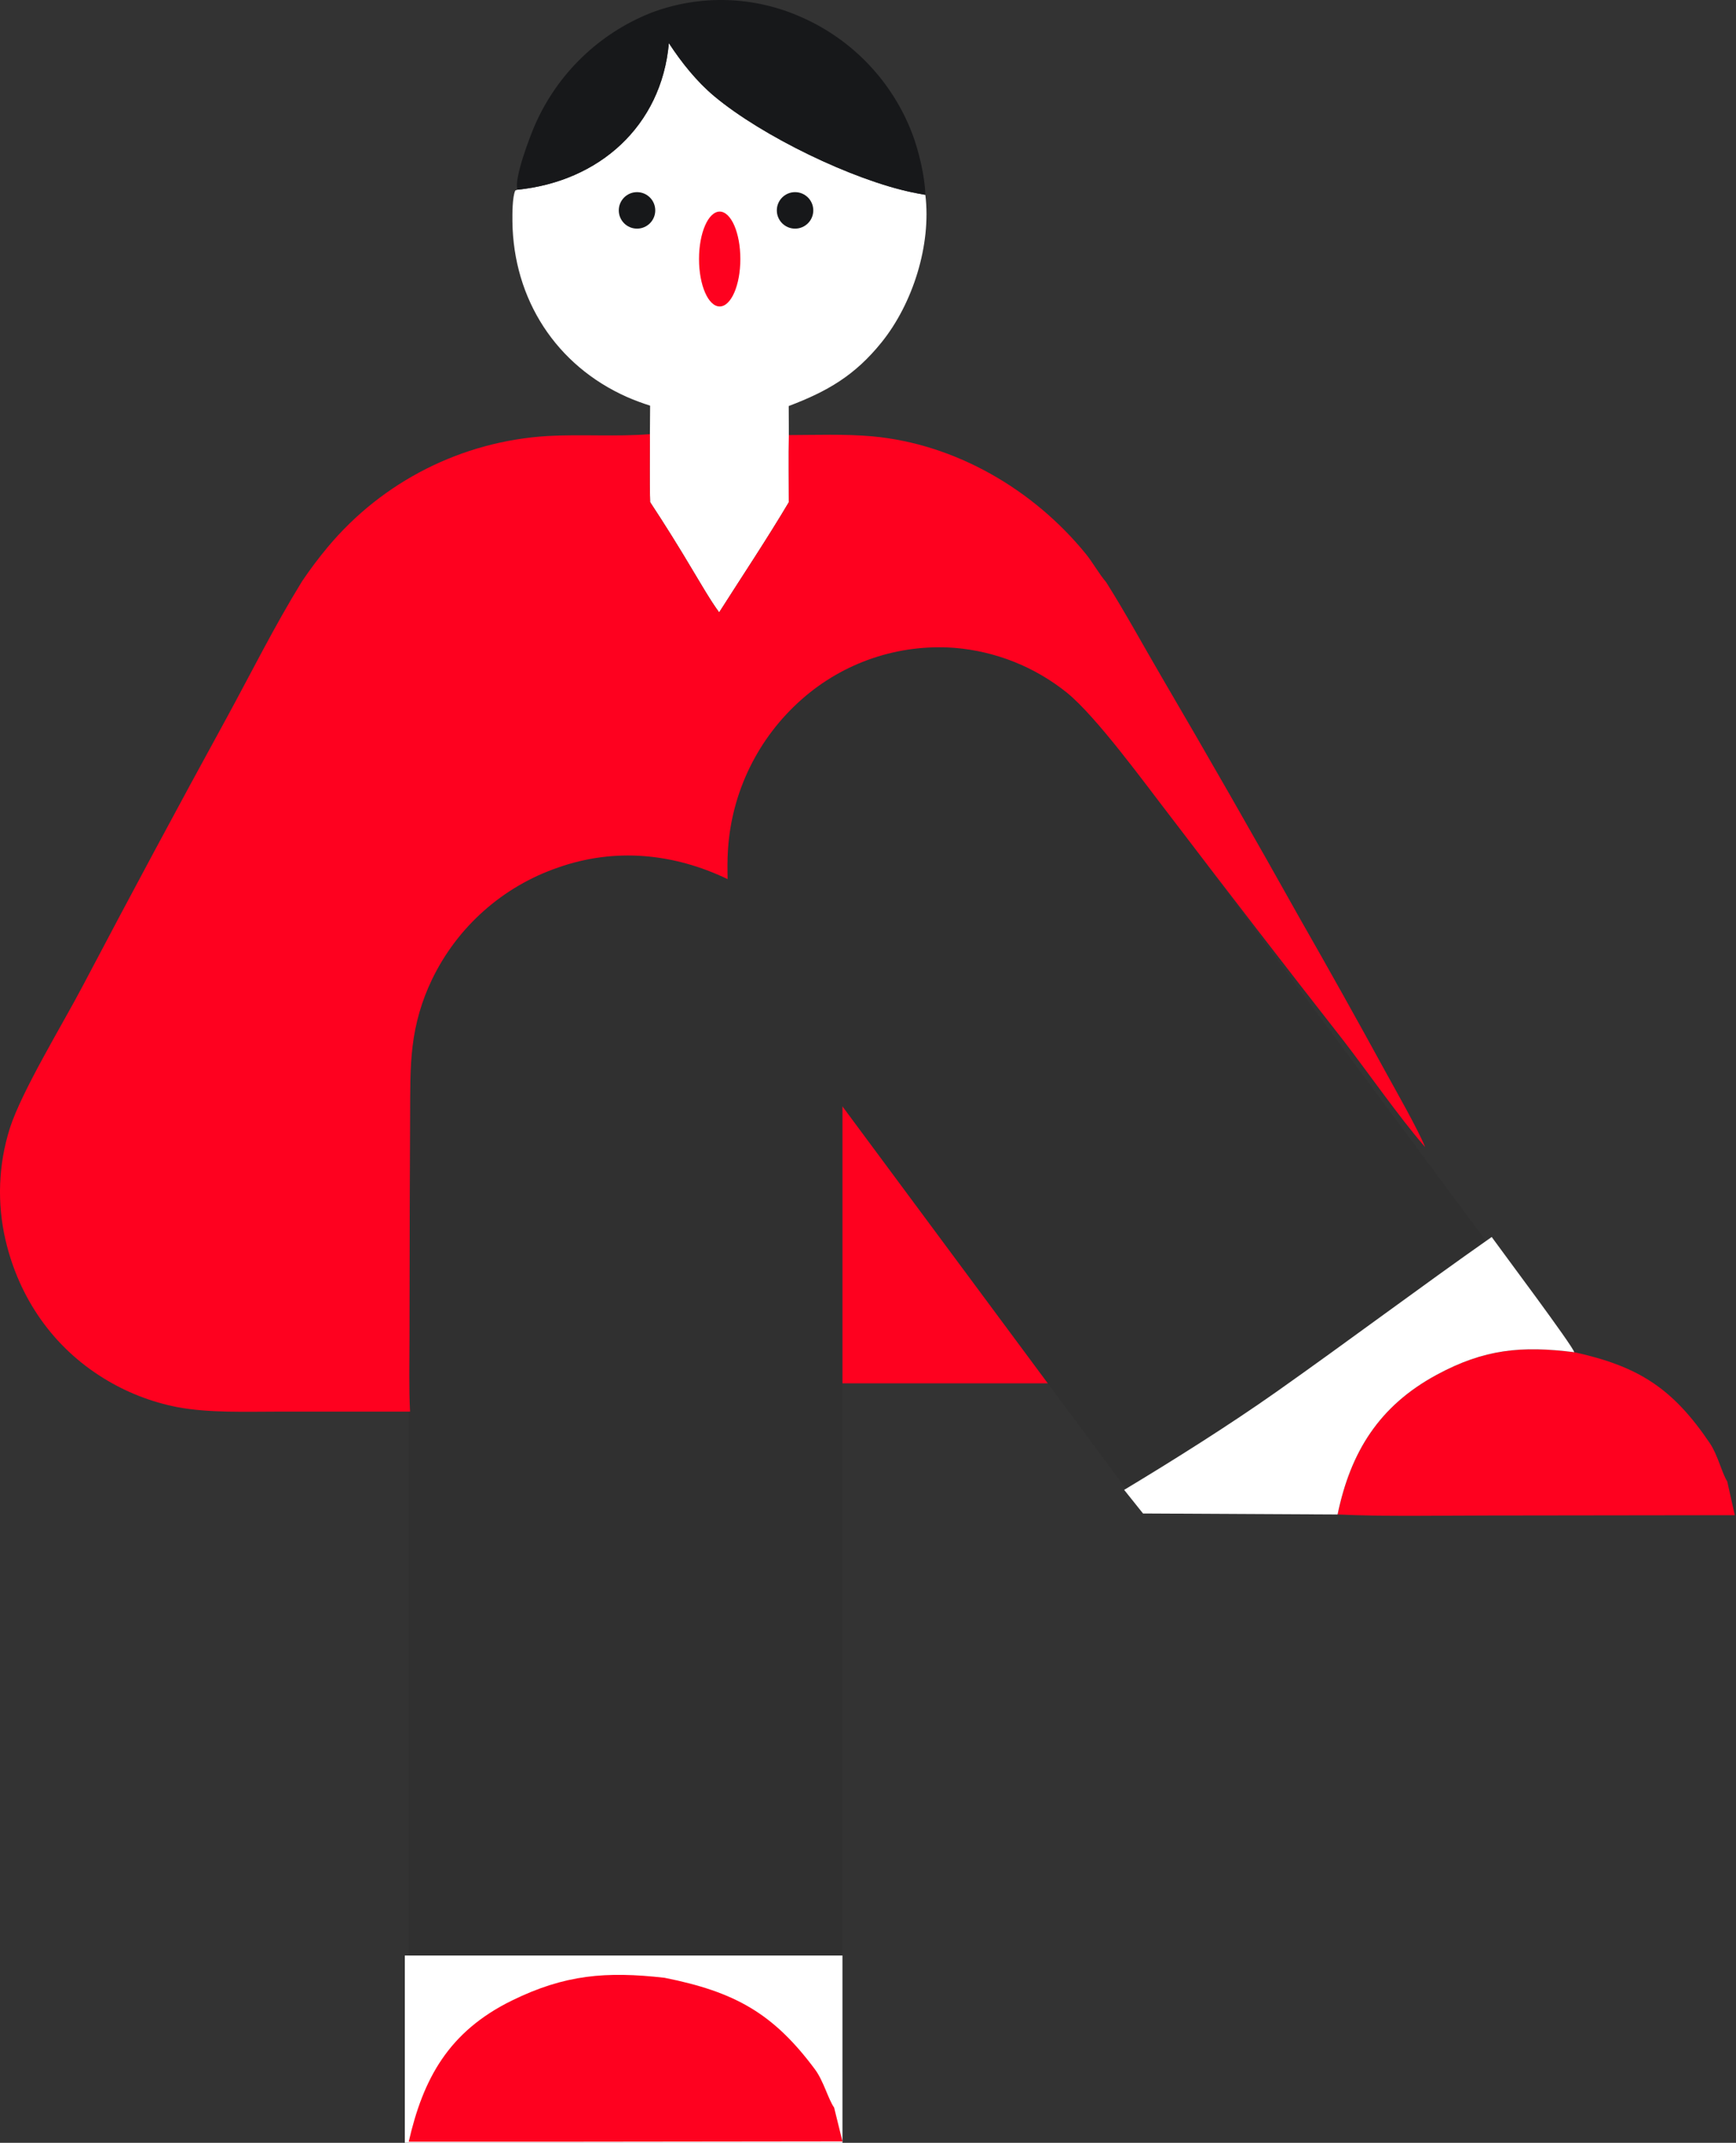
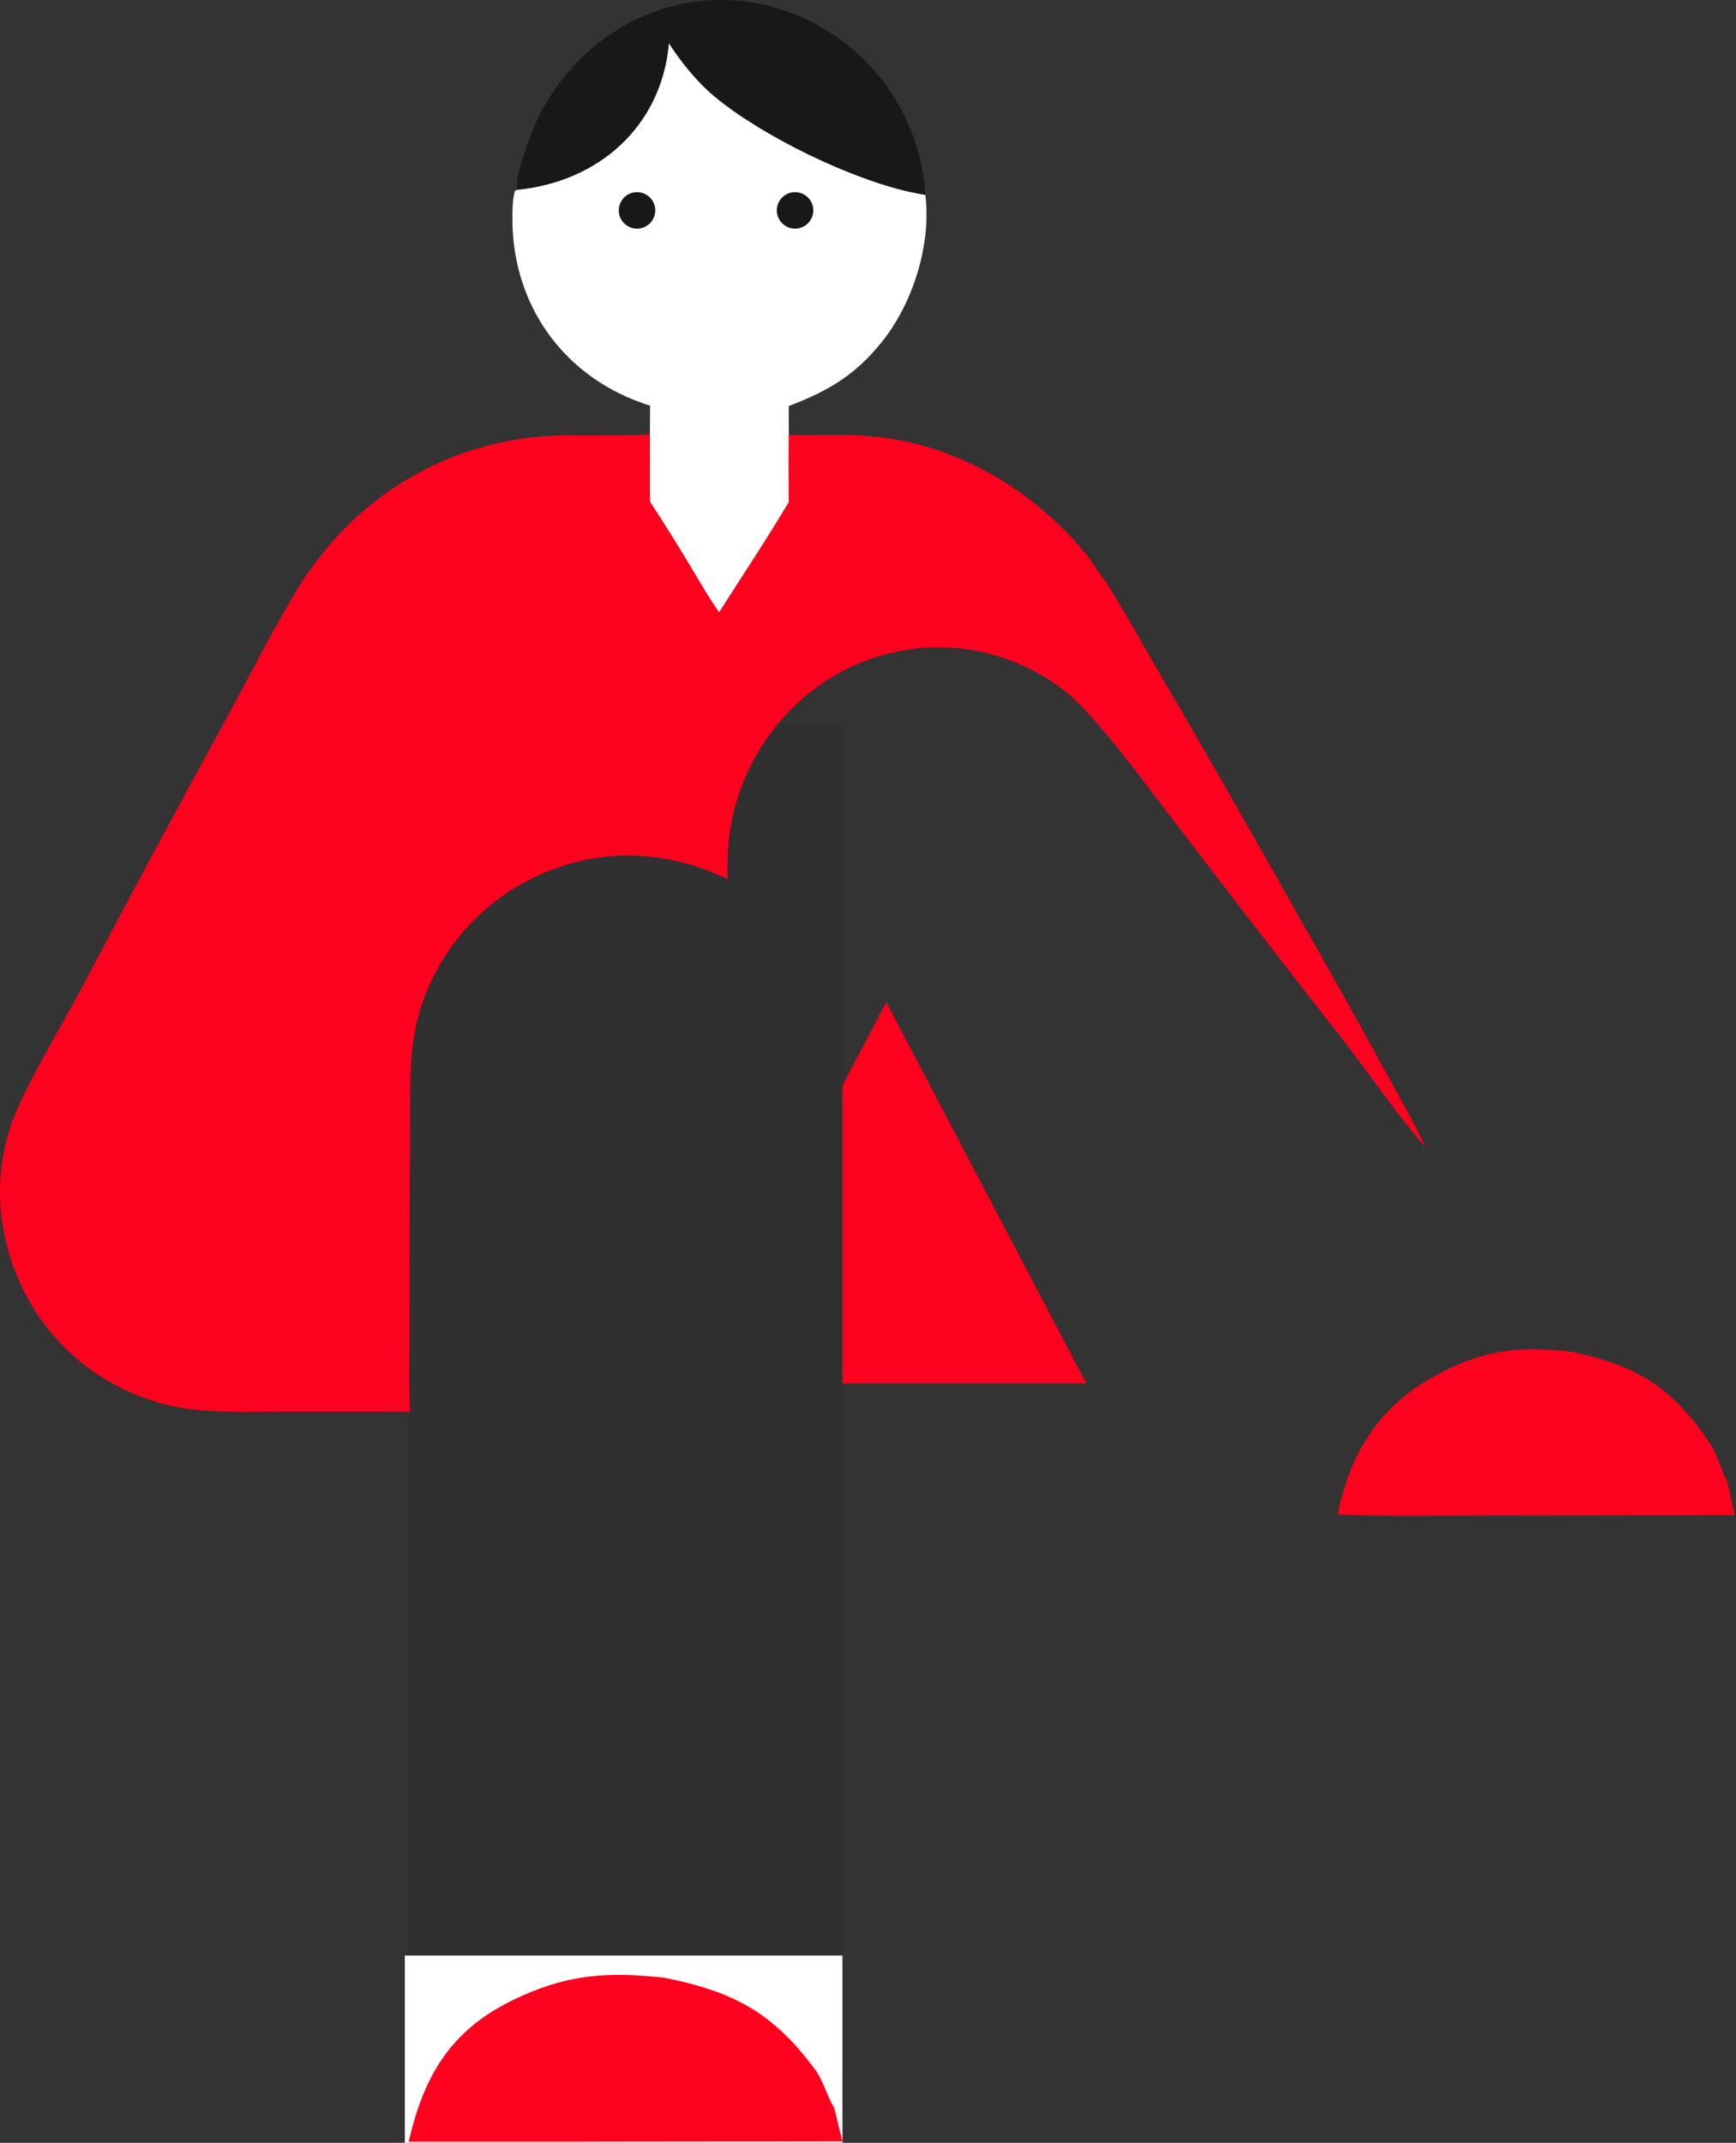
<svg xmlns="http://www.w3.org/2000/svg" width="714" height="881" viewBox="0 0 714 881" fill="none">
  <rect x="0" y="0" width="714" height="881" fill="#333333" stroke="none" />
  <path d="M364.5 412L446.772 568.75H282.228L364.5 412Z" fill="#FE011F" />
  <rect x="168.102" y="297.328" width="178.399" height="554.637" fill="#303030" />
-   <rect x="248.633" y="322.961" width="179.615" height="371.104" transform="rotate(-36.566 248.633 322.961)" fill="#303030" />
  <rect x="166.5" y="804" width="180" height="77" fill="white" />
  <path d="M275.106 17.734C280.207 25.576 286.588 33.566 293.815 39.59C313.593 56.073 350.628 73.94 375.135 79.077C376.948 79.457 378.766 79.801 380.59 80.109C383.095 100.634 375.45 124.782 362.59 140.737C351.6 154.375 340.359 160.887 324.389 166.944L324.446 178.875C324.309 187.982 324.423 197.38 324.423 206.511C315.526 221.496 305.2 236.986 295.788 251.767C292.3 247.101 287.777 239.209 284.667 234.067C279.126 224.729 273.368 215.521 267.398 206.452C267.107 197.542 267.318 187.489 267.307 178.492L267.387 166.78C264.168 165.764 261 164.579 257.901 163.233C228.709 150.287 211.133 123.016 210.752 91.035C210.716 87.983 210.711 81.024 211.92 78.329L212.854 77.998C246.362 74.6 272.059 51.901 275.106 17.734Z" fill="white" />
  <path d="M212.85 78.001C211.19 73.733 218.055 55.838 220.007 51.42C229.213 30.339 246.381 13.752 267.766 5.275C287.922 -2.377 310.302 -1.68 329.943 7.21C350.796 16.468 367.086 33.666 375.206 54.985C377.859 61.932 380.432 72.666 380.586 80.111C378.762 79.804 376.944 79.46 375.131 79.079C350.624 73.943 313.59 56.076 293.811 39.593C286.584 33.569 280.203 25.579 275.102 17.737C272.055 51.904 246.358 74.602 212.85 78.001Z" fill="#17181A" />
  <path d="M550.148 622.664C555.489 596.859 567.331 577.984 590.883 565.239C610.478 554.638 625.808 553.226 647.479 555.942C673.621 561.7 687.847 570.505 703.308 593.462C706.493 598.197 708.271 605.813 710.398 609.078L713.503 622.961L611.999 623.093C592.787 623.087 569.12 623.59 550.148 622.664Z" fill="#FE011F" />
  <path d="M168.102 880.56C174.021 854.655 184.482 835.277 210.587 822.483C232.306 811.841 249.298 810.423 273.318 813.149C302.294 818.93 318.063 827.769 335.2 850.815C338.73 855.568 340.701 863.214 343.059 866.491L346.5 880.428L233.992 880.56C212.697 880.554 190.296 880.56 168.102 880.56Z" fill="#FE011F" />
  <path d="M124.228 238.999C127.509 234.126 131.04 229.424 134.805 224.912C157.362 197.905 190.055 181.393 225.178 179.269C238.928 178.481 253.783 179.618 267.3 178.5C267.312 187.497 267.1 197.55 267.392 206.459C273.361 215.529 279.119 224.737 284.66 234.075C287.77 239.217 292.293 247.109 295.781 251.774C305.193 236.994 315.519 221.504 324.416 206.519C324.416 197.387 324.302 187.99 324.439 178.883C335.515 178.856 347.711 178.398 358.73 179.394C392.945 182.488 425.046 201.276 446.585 227.727C449.444 231.237 452.092 236.072 454.933 239.332C462.612 251.471 470.286 265.527 477.599 278.037C497.017 311.21 516.115 344.57 534.893 378.11C546.751 398.855 558.41 419.714 569.869 440.681C573.849 447.937 583.295 464.502 586.148 471.61L585.708 471.112C575.433 459.259 562.539 440.756 552.492 427.742C528.7 397.345 505.102 366.799 481.71 336.096C470.932 322.149 450.965 294.636 438.792 284.774C425.555 274.138 409.425 267.72 392.5 266.354C369.588 264.671 346.968 272.301 329.757 287.516C311.808 303.314 300.882 325.607 299.401 349.472C299.138 353.249 299.183 357.615 299.246 361.436C277.141 350.813 252.908 348.441 229.578 356.667C206.788 364.458 188.079 381.067 177.643 402.777C173.491 411.394 170.806 420.646 169.698 430.149C168.575 439.08 168.738 449.104 168.677 458.184L168.513 498.444L168.422 550.134C168.414 559.408 168.146 571.255 168.651 580.381L114.847 580.376C101.49 580.376 85.794 580.993 72.849 578.511C62.161 576.419 51.939 572.416 42.675 566.693C21.776 553.867 7.874 533.677 2.285 509.908C-1.274 494.681 -0.666 478.774 4.046 463.862C9.006 448.418 25.922 420.846 34.266 404.904C53.565 368.256 73.164 331.767 93.06 295.441C103.646 276.057 112.647 257.816 124.228 238.999Z" fill="#FE011F" />
-   <path d="M613.518 508.578C617.12 513.65 646.796 553.183 647.465 555.945C625.794 553.229 610.465 554.642 590.869 565.243C567.317 577.988 555.475 596.863 550.135 622.668L470.113 622.256C467.511 619.037 464.927 615.8 462.359 612.553C482.687 600.322 505.661 585.861 524.97 572.247C554.578 551.365 583.899 529.351 613.518 508.578Z" fill="white" />
-   <ellipse cx="296" cy="106.5" rx="8.5" ry="19.5" fill="#FE011F" />
  <circle cx="262" cy="86.5" r="7.5" fill="#17181A" />
  <circle cx="327" cy="86.5" r="7.5" fill="#17181A" />
</svg>